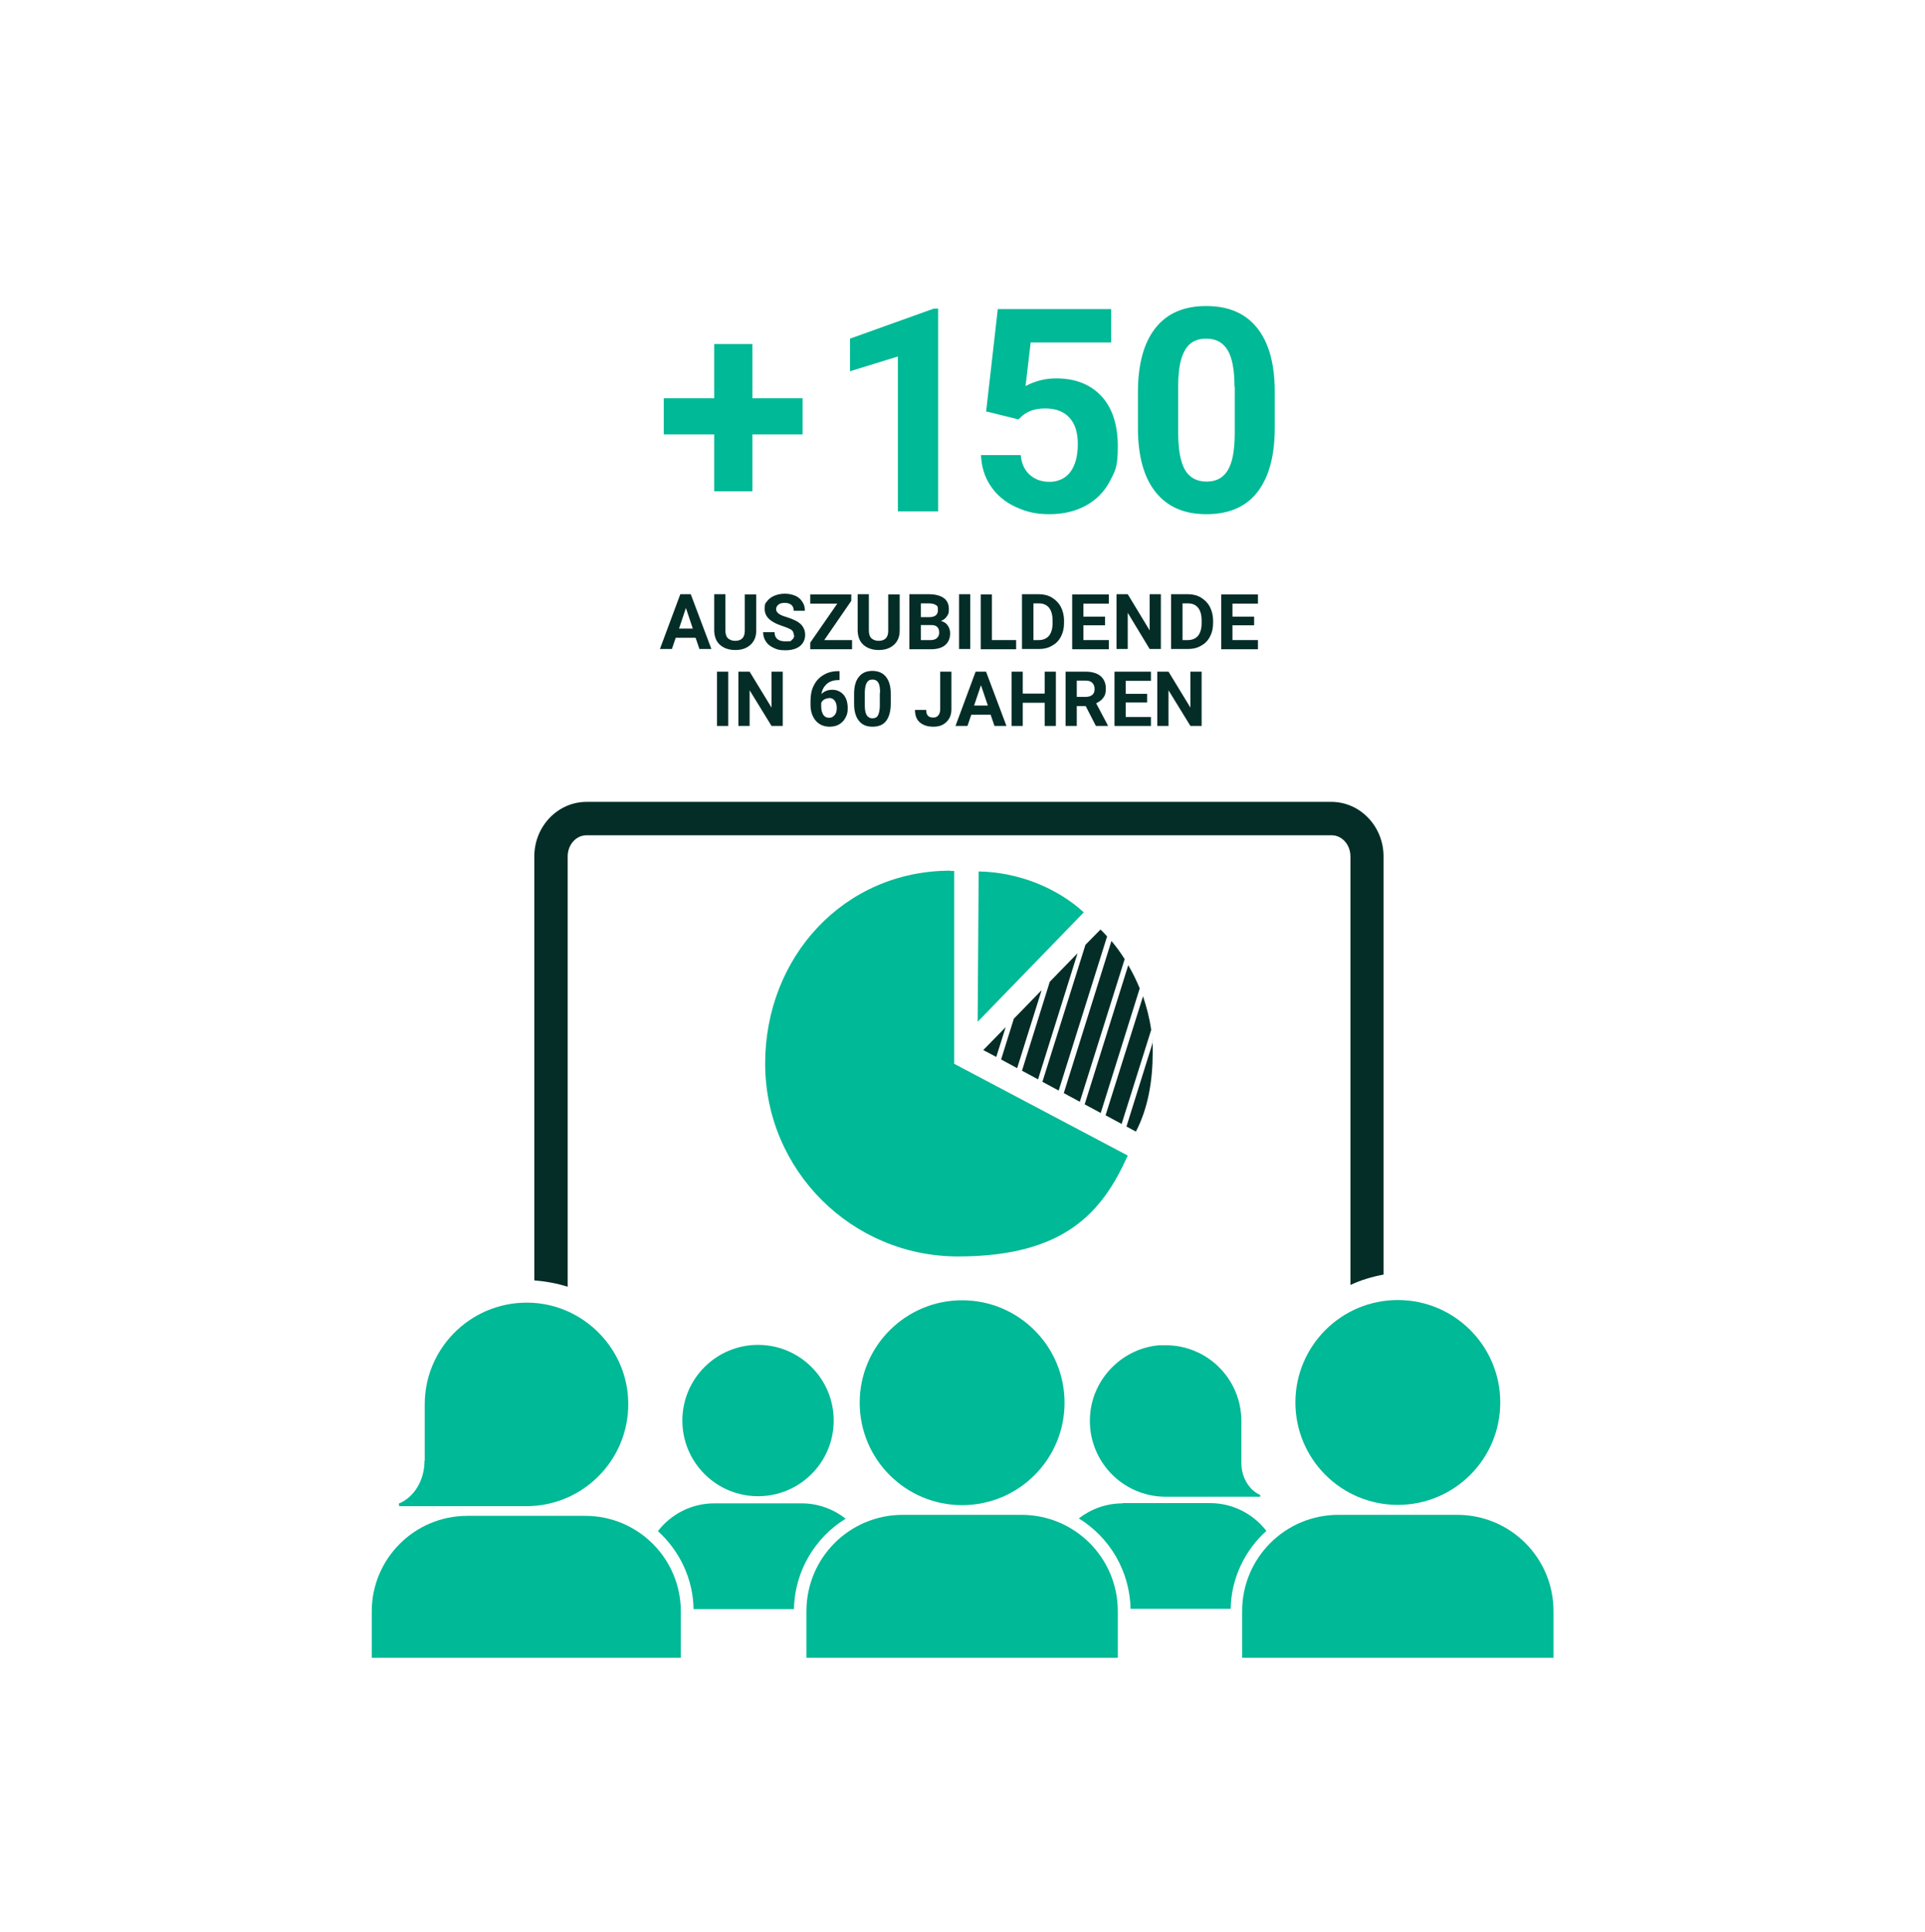
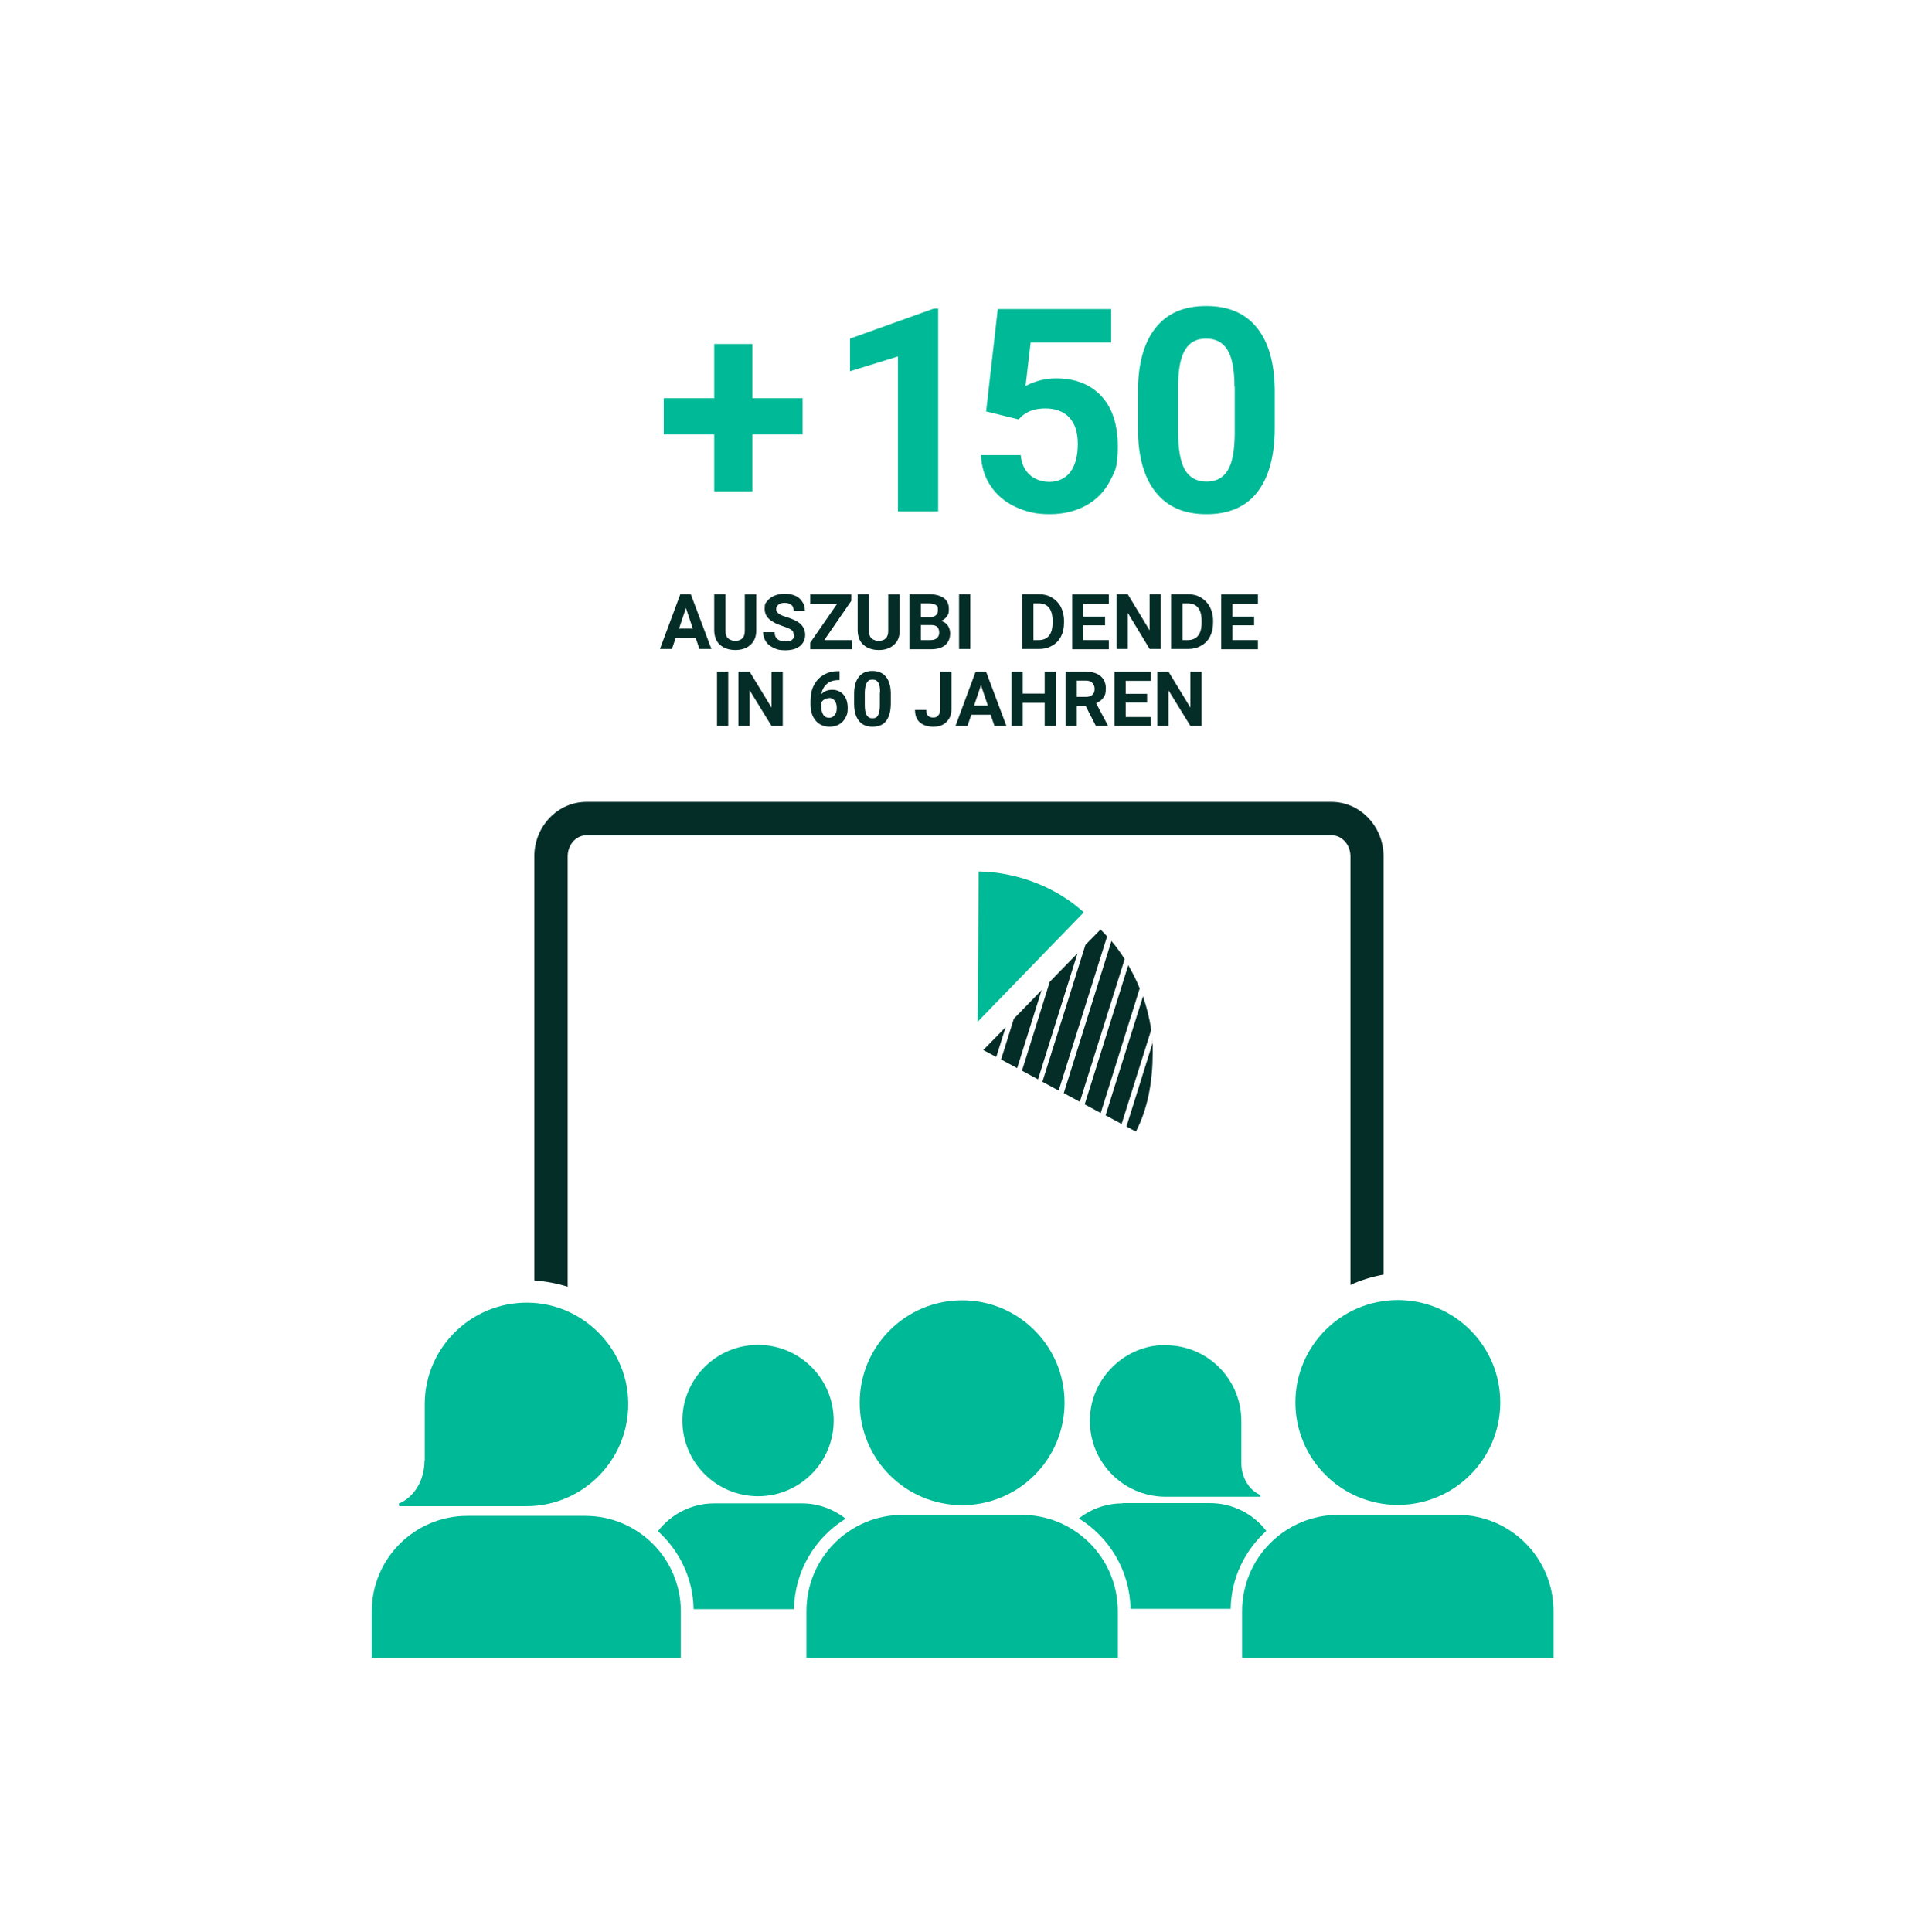
<svg xmlns="http://www.w3.org/2000/svg" id="Ebene_1" viewBox="0 0 755.5 758.2">
  <defs>
    <style>      .st0 {        fill: #052d28;      }      .st1 {        isolation: isolate;      }      .st2 {        fill: #00b996;      }    </style>
  </defs>
  <g>
    <path class="st2" d="M295.3,156.3h19.7v14.2h-19.7v22.3h-15v-22.3h-19.8v-14.2h19.8v-21.3h15v21.3Z" />
    <path class="st2" d="M368.2,200.7h-15.8v-60.8l-18.8,5.8v-12.8l32.9-11.8h1.7v79.6h0Z" />
    <path class="st2" d="M387,161.7l4.6-40.4h44.5v13.1h-31.6l-2,17.1c3.8-2,7.7-3,12-3,7.6,0,13.5,2.4,17.8,7,4.3,4.7,6.4,11.3,6.4,19.7s-1.1,9.7-3.2,13.8c-2.2,4.1-5.3,7.2-9.3,9.4s-8.8,3.4-14.3,3.4-9.3-1-13.4-2.9-7.4-4.7-9.7-8.2c-2.4-3.5-3.6-7.6-3.8-12.1h15.6c.3,3.3,1.5,5.9,3.5,7.7s4.6,2.8,7.8,2.8,6.3-1.3,8.2-3.9c1.9-2.6,2.9-6.2,2.9-10.9s-1.1-8-3.3-10.4-5.4-3.6-9.4-3.6-6.8,1-9.1,2.9l-1.5,1.4-12.5-3.1h0l-.2.2Z" />
    <path class="st2" d="M500.3,167.9c0,11-2.3,19.4-6.8,25.2s-11.2,8.7-20,8.7-15.3-2.9-19.9-8.6c-4.6-5.7-6.9-13.9-7-24.6v-14.6c0-11.1,2.3-19.5,6.9-25.3s11.2-8.6,19.9-8.6,15.3,2.8,19.9,8.5c4.6,5.7,6.9,13.9,7,24.5v14.6h0v.2ZM484.5,151.8c0-6.6-.9-11.4-2.7-14.4-1.8-3-4.6-4.5-8.4-4.5s-6.5,1.4-8.2,4.3c-1.8,2.9-2.7,7.3-2.8,13.4v19.3c0,6.5.9,11.3,2.6,14.4,1.8,3.1,4.6,4.7,8.5,4.7s6.6-1.5,8.4-4.5,2.6-7.6,2.7-13.9v-18.9h-.1Z" />
  </g>
  <g>
    <path class="st0" d="M273,250.3h-7.8l-1.5,4.4h-4.7l8-21.5h4.1l8.1,21.5h-4.7l-1.5-4.4h0ZM266.5,246.7h5.4l-2.7-8.1-2.7,8.1h0Z" />
    <path class="st0" d="M296.8,233.2v14.2c0,2.4-.7,4.2-2.2,5.6s-3.5,2.1-6,2.1-4.5-.7-6-2-2.2-3.2-2.3-5.5v-14.4h4.4v14.2c0,1.4.3,2.4,1,3.1.7.6,1.6,1,2.8,1,2.5,0,3.8-1.3,3.8-3.9v-14.3h4.5Z" />
    <path class="st0" d="M311.5,249.1c0-.8-.3-1.5-.9-1.9s-1.7-.9-3.2-1.4-2.8-1-3.6-1.5c-2.5-1.3-3.7-3.1-3.7-5.3s.3-2.2,1-3.1c.7-.9,1.6-1.6,2.8-2.1,1.2-.5,2.6-.8,4.1-.8s2.9.3,4.1.8,2.1,1.3,2.8,2.4c.7,1,1,2.2,1,3.5h-4.4c0-1-.3-1.8-.9-2.3s-1.5-.8-2.6-.8-1.9.2-2.5.7-.9,1.1-.9,1.8.4,1.3,1.1,1.8,1.7.9,3.1,1.3c2.5.8,4.4,1.7,5.5,2.8s1.7,2.5,1.7,4.2-.7,3.3-2.1,4.4-3.3,1.6-5.7,1.6-3.2-.3-4.5-.9-2.4-1.4-3.1-2.5-1.1-2.3-1.1-3.7h4.5c0,2.4,1.4,3.6,4.3,3.6s1.9-.2,2.5-.6.9-1,.9-1.8h0l-.2-.2Z" />
    <path class="st0" d="M323.5,251.2h10.9v3.6h-16.4v-2.6l10.6-15.3h-10.6v-3.6h16.1v2.5l-10.6,15.4h0Z" />
    <path class="st0" d="M353.1,233.2v14.2c0,2.4-.7,4.2-2.2,5.6s-3.5,2.1-6,2.1-4.5-.7-6-2-2.2-3.2-2.3-5.5v-14.4h4.4v14.2c0,1.4.3,2.4,1,3.1.7.6,1.6,1,2.8,1,2.5,0,3.8-1.3,3.8-3.9v-14.3h4.5Z" />
    <path class="st0" d="M356.9,254.7v-21.5h7.5c2.6,0,4.6.5,6,1.5s2,2.5,2,4.4-.3,2-.8,2.8-1.3,1.4-2.3,1.8c1.1.3,2,.8,2.6,1.7.6.8,1,1.9,1,3.1,0,2.1-.7,3.6-2,4.7s-3.2,1.6-5.6,1.6h-8.4ZM361.4,242.2h3.3c2.2,0,3.4-.9,3.4-2.7s-.3-1.7-.9-2.1c-.6-.4-1.5-.6-2.7-.6h-3.1v5.4h0ZM361.4,245.4v5.8h3.8c1,0,1.9-.2,2.5-.8.6-.5.9-1.2.9-2.1,0-2-1-3-3.1-3h-4.1,0Z" />
    <path class="st0" d="M380.8,254.7h-4.4v-21.5h4.4v21.5Z" />
-     <path class="st0" d="M389.4,251.2h9.4v3.6h-13.9v-21.5h4.4v18h.1Z" />
    <path class="st0" d="M401.1,254.7v-21.5h6.6c1.9,0,3.6.4,5.1,1.3s2.7,2.1,3.5,3.6,1.3,3.4,1.3,5.4v1c0,2-.4,3.8-1.2,5.3-.8,1.6-2,2.8-3.5,3.6-1.5.9-3.2,1.3-5.1,1.3h-6.7,0ZM405.6,236.8v14.4h2.1c1.7,0,3.1-.6,4-1.7s1.4-2.8,1.4-4.9v-1.1c0-2.2-.5-3.9-1.4-5s-2.2-1.7-4-1.7h-2.2.1Z" />
    <path class="st0" d="M433.7,245.4h-8.5v5.8h10v3.6h-14.4v-21.5h14.4v3.6h-10v5.1h8.5v3.5h0Z" />
    <path class="st0" d="M455.6,254.7h-4.4l-8.6-14.2v14.2h-4.4v-21.5h4.4l8.6,14.2v-14.2h4.4v21.5h0Z" />
    <path class="st0" d="M459.6,254.7v-21.5h6.6c1.9,0,3.6.4,5.1,1.3s2.7,2.1,3.5,3.6,1.3,3.4,1.3,5.4v1c0,2-.4,3.8-1.2,5.3-.8,1.6-2,2.8-3.5,3.6-1.5.9-3.2,1.3-5.1,1.3h-6.7,0ZM464.1,236.8v14.4h2.1c1.7,0,3.1-.6,4-1.7s1.4-2.8,1.4-4.9v-1.1c0-2.2-.5-3.9-1.4-5s-2.2-1.7-4-1.7h-2.2.1Z" />
    <path class="st0" d="M492.2,245.4h-8.5v5.8h10v3.6h-14.4v-21.5h14.4v3.6h-10v5.1h8.5v3.5h0Z" />
  </g>
  <path class="st2" d="M166.6,573.3c0,7.8-4.2,14.4-10.1,16.8l.2,1h49.9c22.9,0,41.3-19.3,39.9-42.5-1.2-19.9-17.4-36.1-37.3-37.3-23.2-1.4-42.5,17-42.5,39.8v.8h0v21.3h0Z" />
  <path class="st2" d="M183.4,594.9c-20.7,0-37.5,16.8-37.5,37.5v18.2h121.3v-18.2c0-20.7-16.8-37.5-37.5-37.5h-46.3Z" />
  <path class="st0" d="M543,500.2v-164.1c0-11.8-9.2-21.4-20.5-21.4H230.2c-11.3,0-20.5,9.6-20.5,21.4v166.4c4.7.4,9.1,1.2,13.1,2.5v-168.9c0-4.6,3.3-8.3,7.4-8.3h292.4c4.1,0,7.4,3.7,7.4,8.3v168.2c4-1.9,8.3-3.2,13.1-4.1h0Z" />
  <path class="st2" d="M267.8,557.5c0,16.4,13.3,29.7,29.7,29.7s29.7-13.3,29.7-29.7-13.3-29.7-29.7-29.7-29.7,13.3-29.7,29.7Z" />
  <path class="st2" d="M337.4,550.5c0,22.2,18,40.2,40.2,40.2s40.2-18,40.2-40.2-18-40.2-40.2-40.2-40.2,18-40.2,40.2Z" />
  <path class="st2" d="M354.3,594.5c-20.9,0-37.8,16.9-37.8,37.8v18.3h122.2v-18.3c0-20.9-16.9-37.8-37.8-37.8h-46.6Z" />
  <path class="st2" d="M548.6,510.2c-22.2,0-40.2,18-40.2,40.2s18,40.2,40.2,40.2,40.2-18,40.2-40.2-18-40.2-40.2-40.2h0Z" />
  <path class="st2" d="M525.3,594.5c-20.9,0-37.8,16.9-37.8,37.8v18.3h122.2v-18.3c0-20.9-16.9-37.8-37.8-37.8h-46.6Z" />
  <path class="st2" d="M440.6,590c-6.5,0-12.4,2.2-17.2,5.9,12,7.4,20,20.5,20.3,35.5h39.3c.2-12.1,5.6-23,14-30.6-5.1-6.6-13.1-10.9-22.1-10.9h-34.4.1Z" />
  <path class="st2" d="M258.2,600.9c8.4,7.6,13.8,18.5,14,30.6h39.4c.3-15,8.3-28.1,20.3-35.5-4.8-3.7-10.7-6-17.2-6h-34.4c-9,0-17,4.3-22.1,10.9h0Z" />
  <path class="st2" d="M455.6,527.9c-14.8.9-26.9,13-27.8,27.8-1.1,17.3,12.6,31.7,29.7,31.7h37.1v-.7c-4.2-1.8-7.4-6.7-7.4-12.5v-15.9h0v-.6c0-17.1-14.3-30.8-31.7-29.7h0Z" />
  <path class="st2" d="M425.4,358.1c-10.2-9.4-25.3-15.8-41.3-16.1l-.4,59,41.7-43h0Z" />
-   <path class="st2" d="M373,341.7c-41.8,0-72.7,33.9-72.7,75.7s33.9,75.7,75.7,75.7,56.6-17.3,66.6-39.6l-68.1-36v-75.7h-1.5Z" />
  <polygon class="st0" points="407.4 423.6 422.9 374.1 412 385.3 401.1 420.2 407.4 423.6" />
  <polygon class="st0" points="399.2 419.2 408.8 388.6 397.9 399.8 392.9 415.8 399.2 419.2" />
  <path class="st0" d="M432,436.8l15.3-48.9c-1.3-3.2-2.8-6.2-4.5-9.1l-17.1,54.6,6.3,3.4h0Z" />
  <path class="st0" d="M440.2,441.1l11.6-36.9c-.6-4.5-1.8-9-3.2-13.2l-14.7,46.7,6.3,3.4h0Z" />
  <path class="st0" d="M445.8,444.1c4.8-9.2,6.6-20,6.6-31.1s0-2.4-.1-3.5l-10.2,32.6,3.7,2h0Z" />
  <path class="st0" d="M409.2,424.6l6.3,3.4,19-60.5c-.8-.9-1.7-1.9-2.6-2.7l-5.9,6-16.9,53.8h.1Z" />
  <polygon class="st0" points="394.7 403.1 385.9 412.1 391 414.8 394.7 403.1" />
  <path class="st0" d="M423.8,432.4l17.6-56c-1.6-2.5-3.3-4.9-5.2-7.1l-18.7,59.7,6.3,3.4h0Z" />
  <g class="st1">
    <g class="st1">
      <path class="st0" d="M285.8,284.9h-4.4v-21.3h4.4v21.3Z" />
      <path class="st0" d="M307.2,284.9h-4.4l-8.6-14v14h-4.4v-21.3h4.4l8.6,14.1v-14.1h4.4v21.3Z" />
      <path class="st0" d="M329.5,263.4v3.5h-.4c-1.9,0-3.5.5-4.6,1.5s-1.9,2.3-2.1,4c1.1-1.2,2.6-1.7,4.3-1.7s3.3.7,4.4,2,1.6,3.1,1.6,5.2-.3,2.6-.9,3.8-1.5,2-2.5,2.6-2.3.9-3.7.9c-2.2,0-4.1-.8-5.4-2.3s-2.1-3.6-2.1-6.3v-1.5c0-2.3.4-4.4,1.3-6.1.9-1.8,2.1-3.1,3.8-4.1,1.6-1,3.5-1.5,5.7-1.5h.7ZM325.4,274c-.7,0-1.3.2-1.9.5-.6.4-1,.8-1.2,1.4v1.3c0,1.4.3,2.5.8,3.3s1.3,1.2,2.3,1.2,1.6-.4,2.2-1.1c.6-.7.8-1.6.8-2.8s-.3-2.1-.8-2.8-1.3-1.1-2.3-1.1Z" />
      <path class="st0" d="M349.6,276.1c0,2.9-.6,5.2-1.8,6.8s-3,2.3-5.4,2.3-4.1-.8-5.3-2.3-1.9-3.7-1.9-6.6v-3.9c0-3,.6-5.2,1.9-6.8s3-2.3,5.3-2.3,4.1.8,5.3,2.3,1.9,3.7,1.9,6.6v3.9ZM345.4,271.8c0-1.8-.2-3.1-.7-3.9s-1.2-1.2-2.3-1.2-1.7.4-2.2,1.2-.7,2-.8,3.6v5.2c0,1.7.2,3,.7,3.9.5.8,1.2,1.3,2.3,1.3s1.8-.4,2.2-1.2.7-2.1.7-3.7v-5.1Z" />
      <path class="st0" d="M369,263.6h4.4v14.8c0,1.4-.3,2.6-.9,3.6-.6,1-1.4,1.8-2.5,2.4s-2.3.8-3.7.8c-2.3,0-4-.6-5.3-1.7s-1.9-2.8-1.9-4.9h4.4c0,1,.2,1.8.7,2.3s1.1.7,2.1.7,1.5-.3,2-.9.7-1.4.7-2.5v-14.8Z" />
      <path class="st0" d="M388.9,280.5h-7.7l-1.5,4.4h-4.7l7.9-21.3h4.1l8,21.3h-4.7l-1.5-4.4ZM382.4,276.9h5.3l-2.7-8-2.7,8Z" />
      <path class="st0" d="M414.4,284.9h-4.4v-9.1h-8.6v9.1h-4.4v-21.3h4.4v8.6h8.6v-8.6h4.4v21.3Z" />
      <path class="st0" d="M426.1,277.1h-3.5v7.8h-4.4v-21.3h7.9c2.5,0,4.5.6,5.8,1.7s2.1,2.7,2.1,4.8-.3,2.7-.9,3.6-1.6,1.7-2.9,2.3l4.6,8.7v.2h-4.7l-4-7.8ZM422.6,273.5h3.5c1.1,0,2-.3,2.6-.8s.9-1.3.9-2.3-.3-1.8-.9-2.4-1.4-.9-2.6-.9h-3.5v6.4Z" />
      <path class="st0" d="M450.2,275.7h-8.4v5.7h9.9v3.5h-14.3v-21.3h14.3v3.6h-9.9v5.1h8.4v3.4Z" />
      <path class="st0" d="M471.6,284.9h-4.4l-8.6-14v14h-4.4v-21.3h4.4l8.6,14.1v-14.1h4.4v21.3Z" />
    </g>
  </g>
</svg>